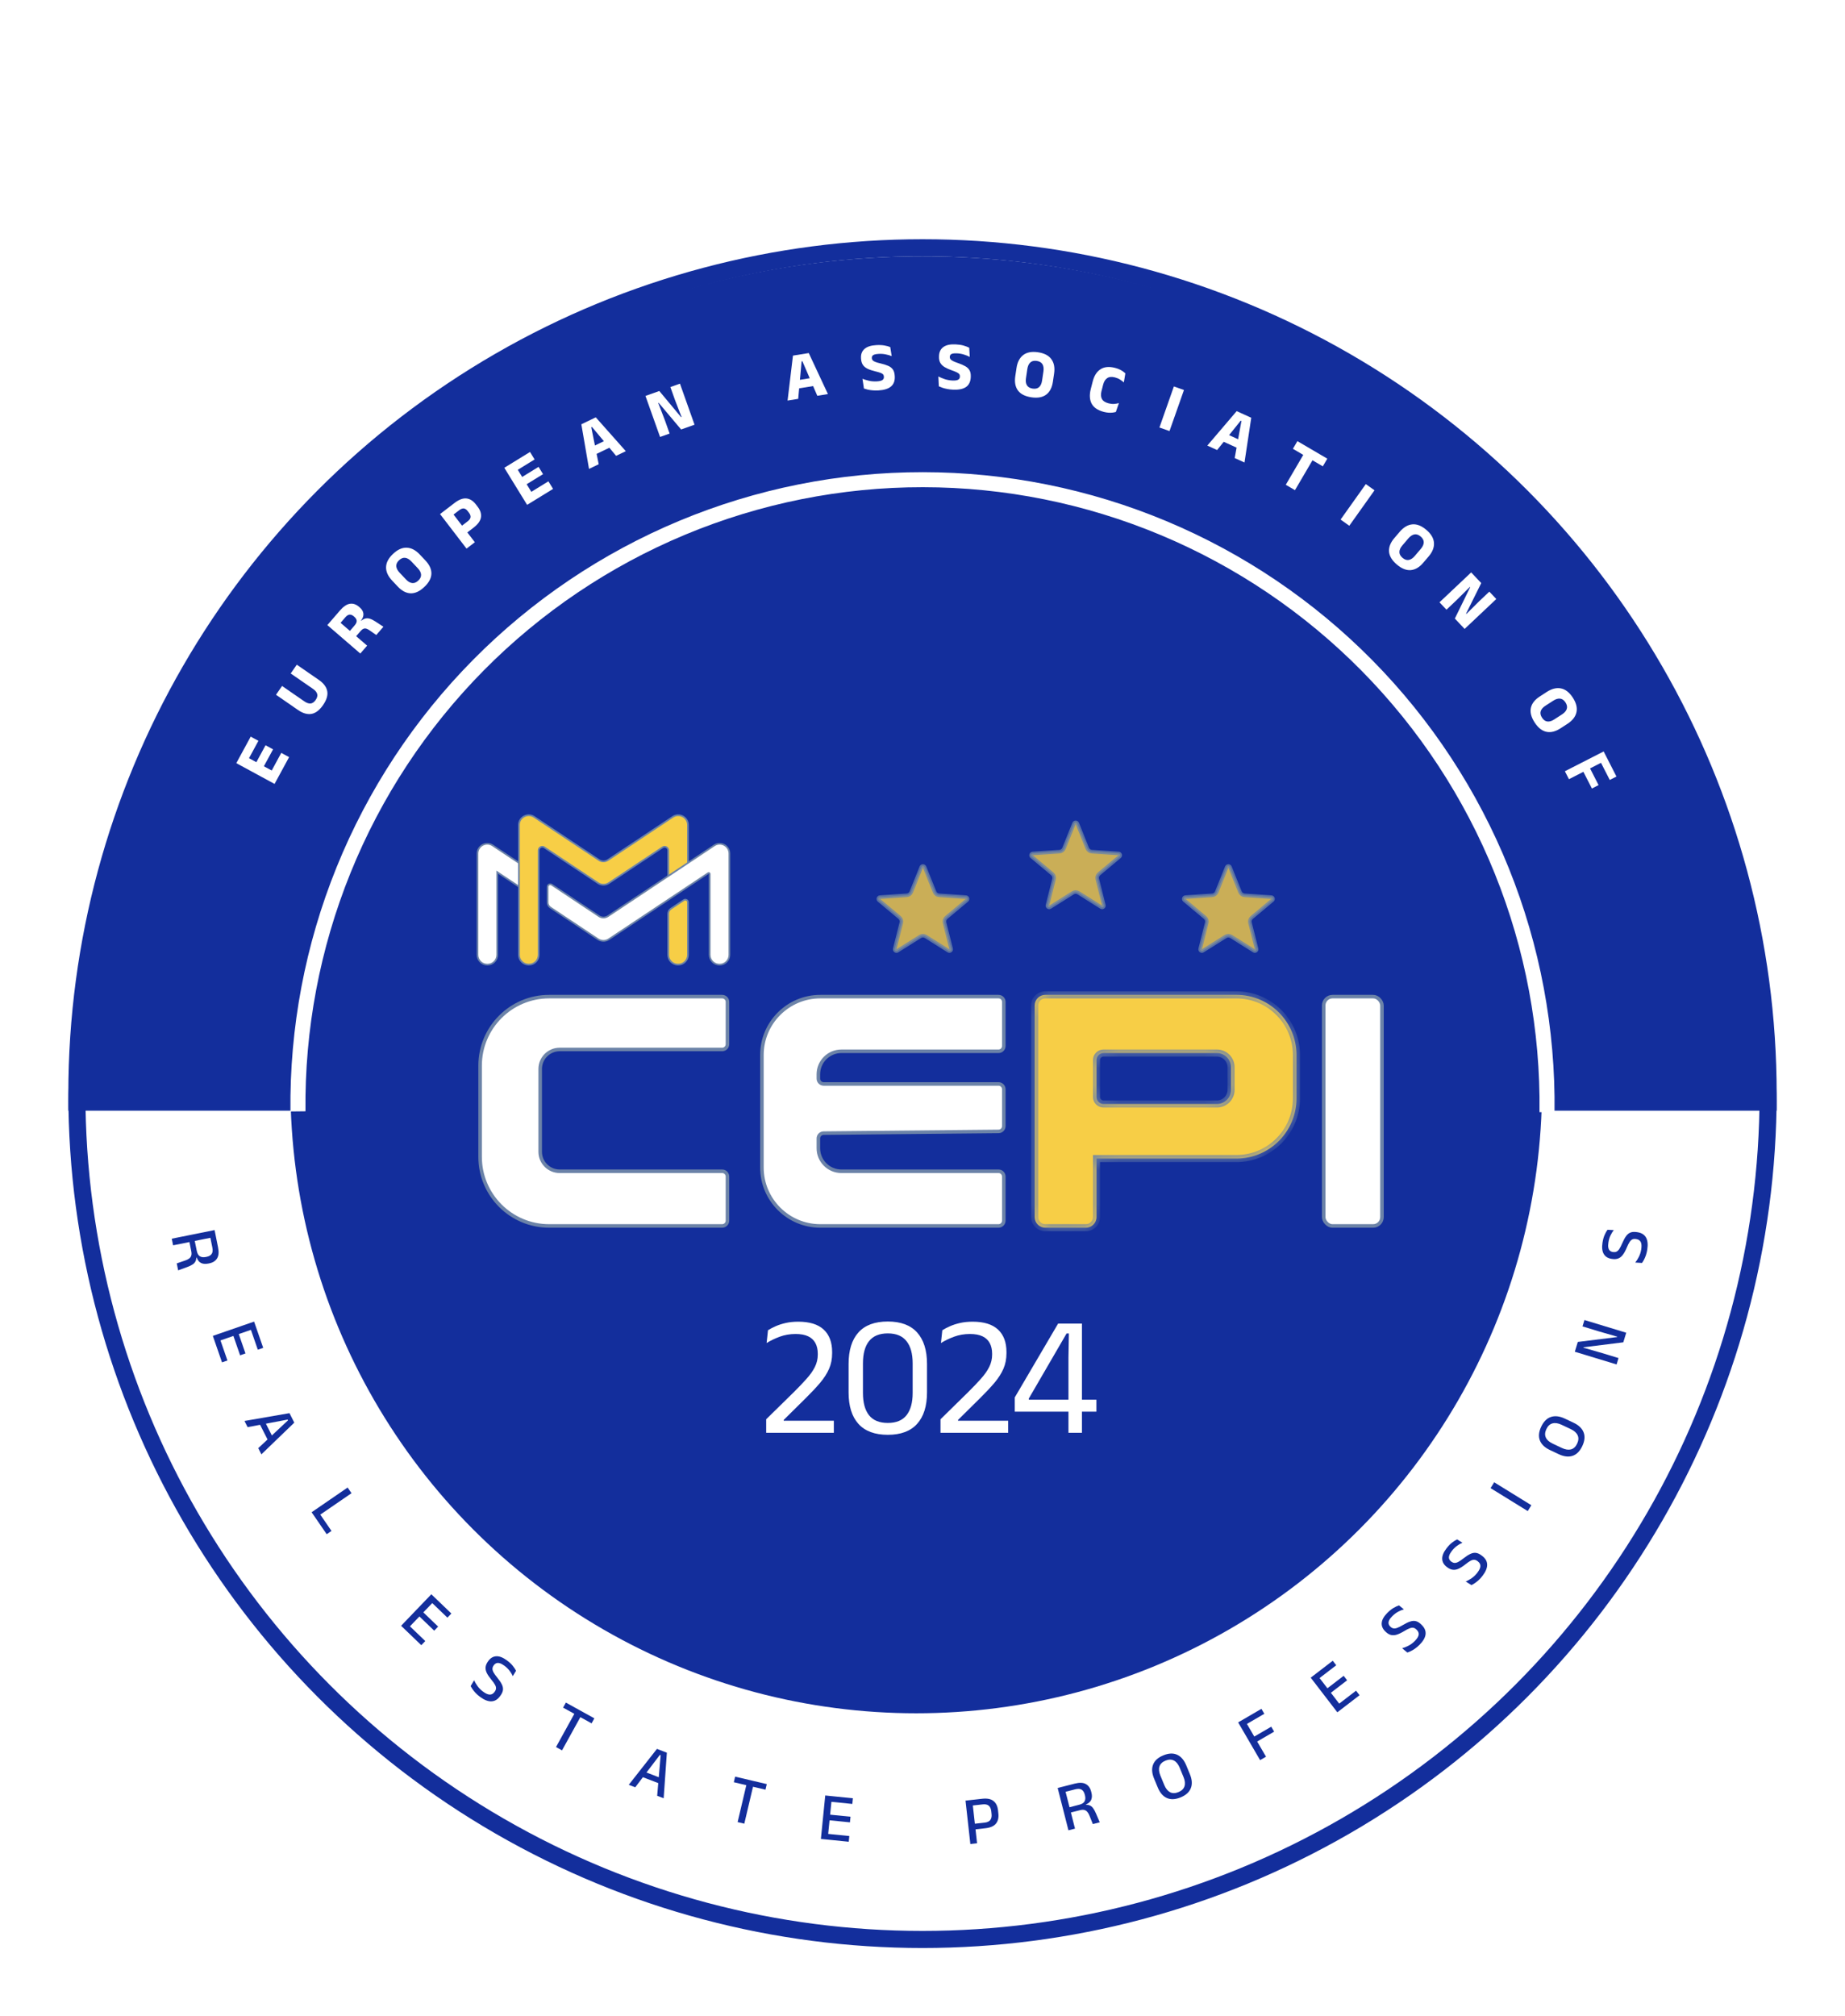
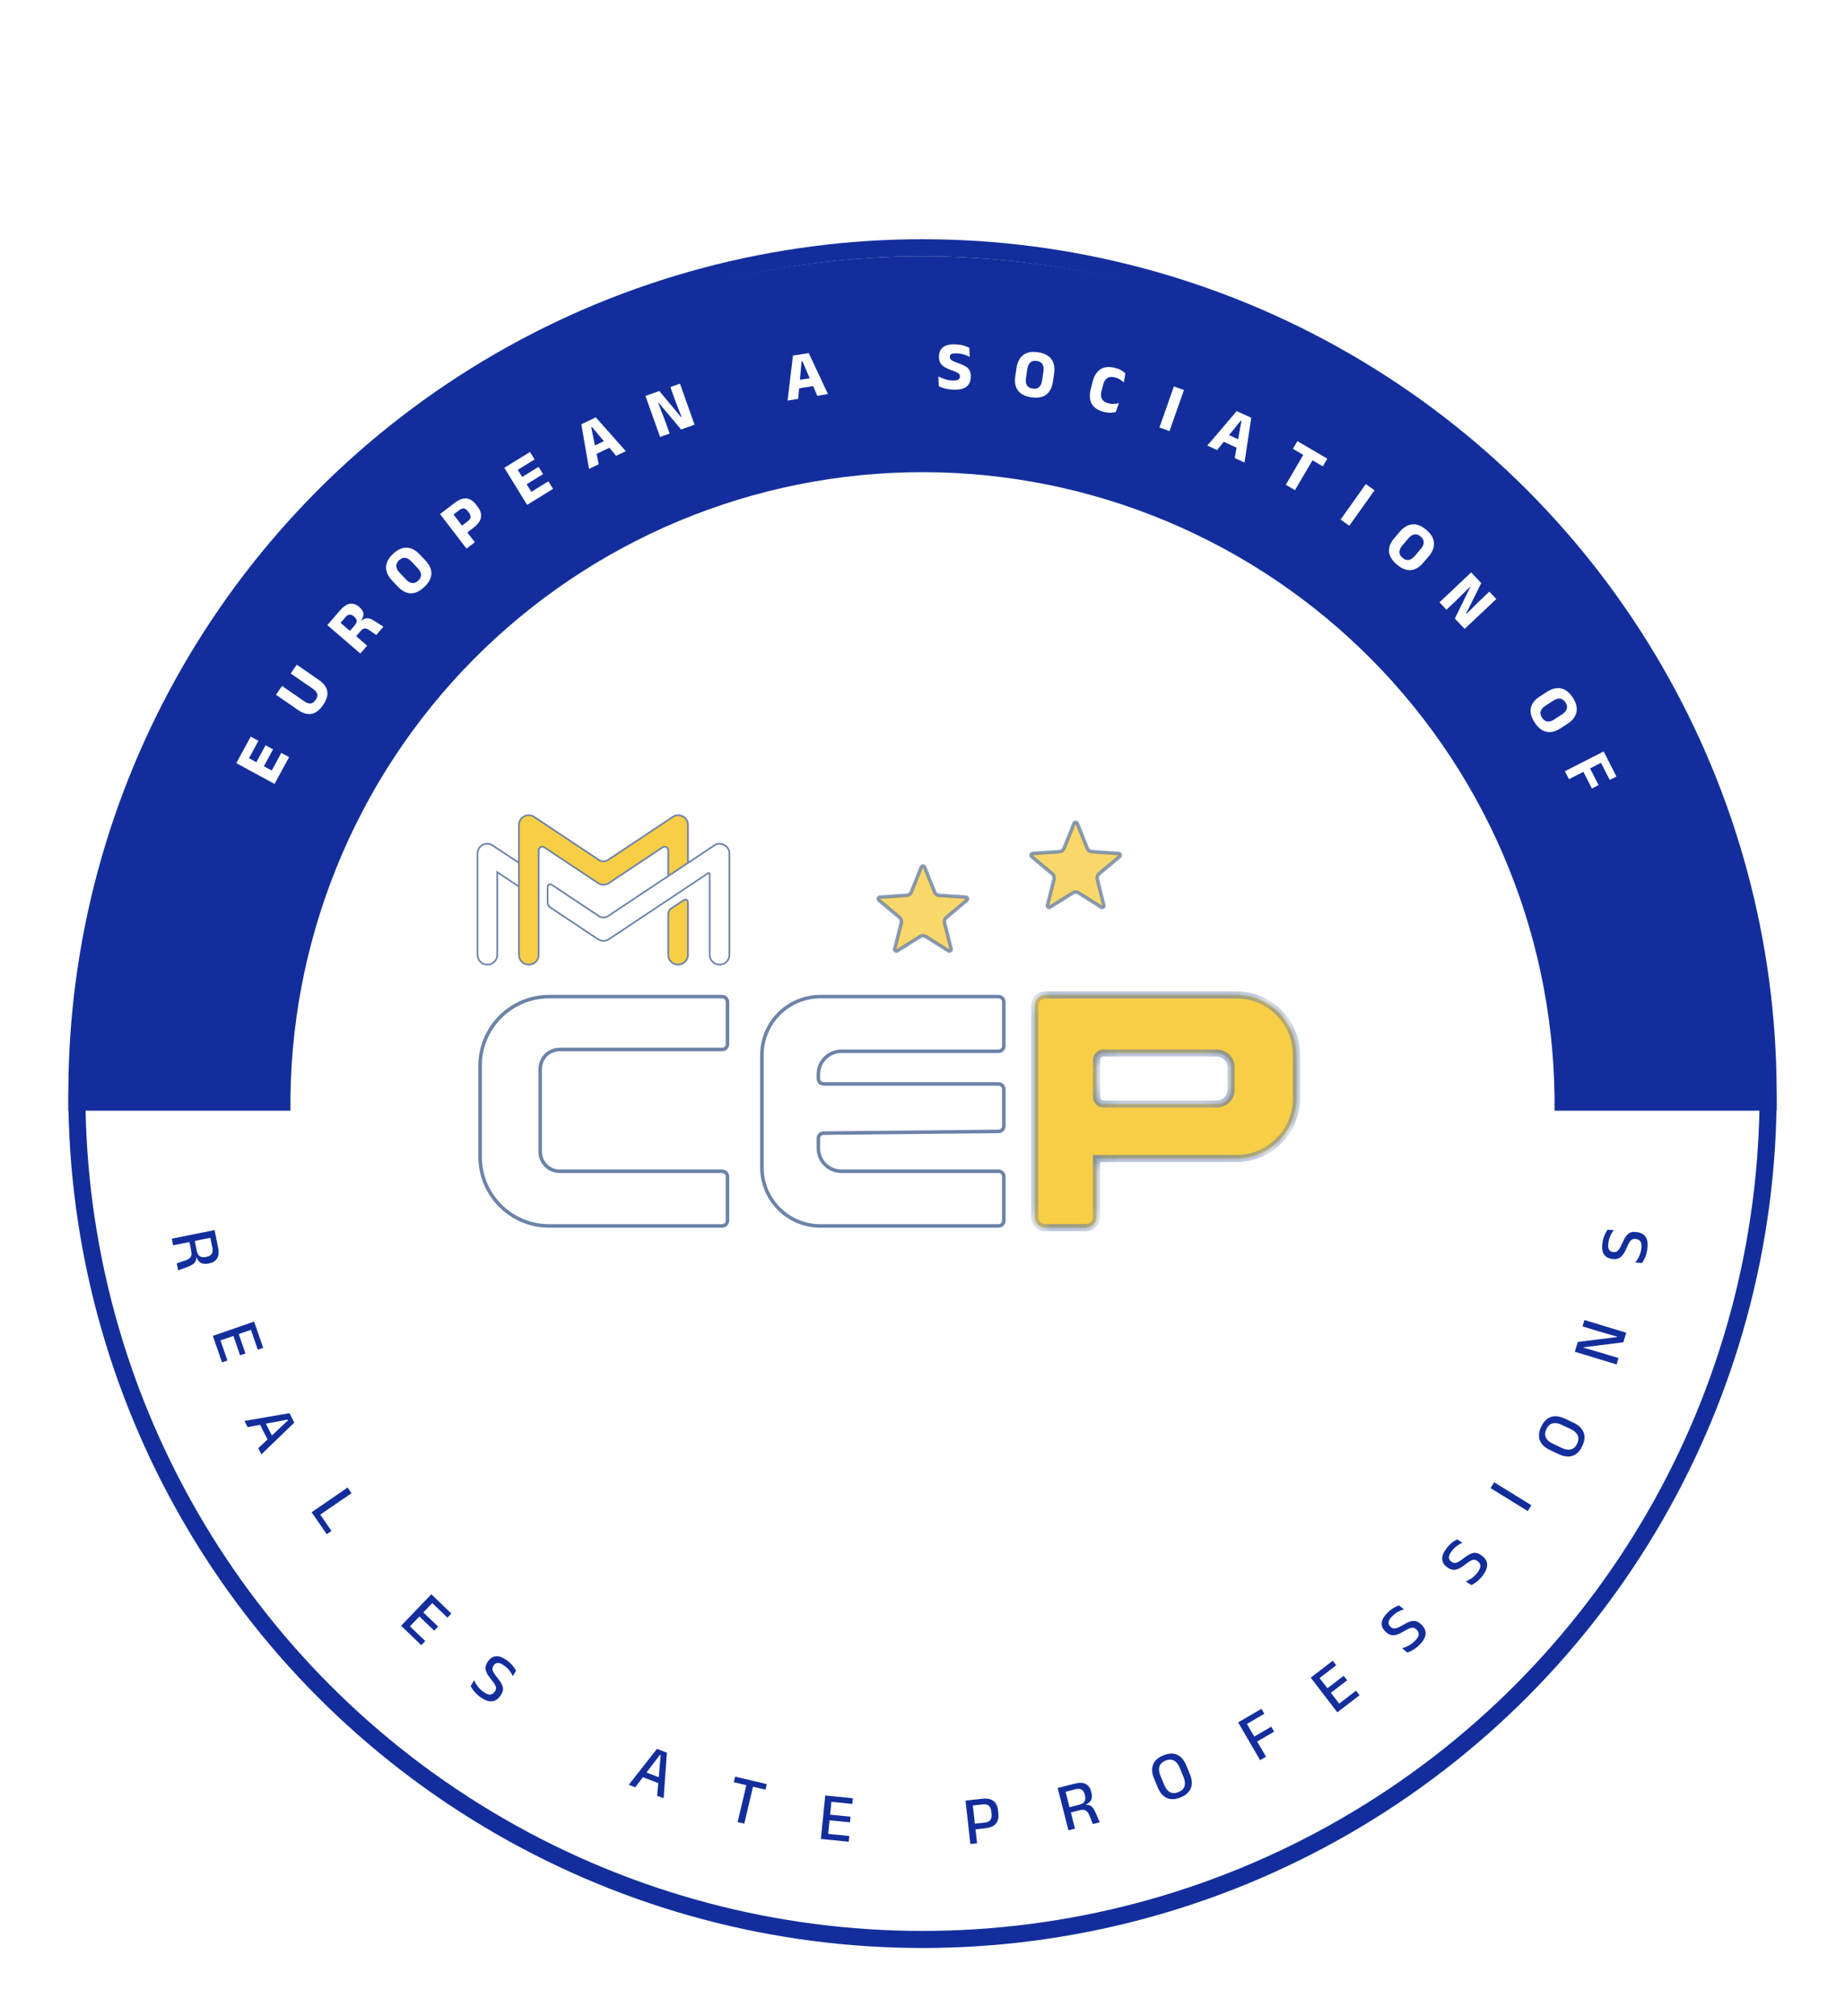
<svg xmlns="http://www.w3.org/2000/svg" width="108" height="118" viewBox="0 0 108 118" fill="none">
  <g filter="url(#filter0_d_20_574)">
    <circle cx="54" cy="60" r="49.5" stroke="#132E9C" />
-     <circle cx="53.632" cy="59.632" r="36.632" fill="#132E9C" />
    <path d="M104 61C104 54.434 102.707 47.932 100.194 41.866C97.681 35.8 93.998 30.288 89.355 25.645C84.712 21.002 79.2 17.319 73.134 14.806C67.068 12.293 60.566 11 54 11C47.434 11 40.932 12.293 34.866 14.806C28.799 17.319 23.288 21.002 18.645 25.645C14.002 30.288 10.319 35.8 7.806 41.866C5.293 47.932 4 54.434 4 61H17.023C17.023 56.144 17.98 51.336 19.838 46.85C21.696 42.363 24.42 38.287 27.854 34.853C31.287 31.42 35.363 28.696 39.85 26.838C44.336 24.98 49.144 24.023 54 24.023C58.856 24.023 63.664 24.98 68.15 26.838C72.637 28.696 76.713 31.42 80.147 34.853C83.58 38.287 86.304 42.363 88.162 46.85C90.02 51.336 90.977 56.144 90.977 61H104Z" fill="#132E9C" />
    <path d="M16.363 41.34L16.072 41.876L13.833 40.661L14.124 40.125L16.363 41.34ZM16.923 40.308L16.158 41.717L15.701 41.469L16.465 40.06L16.923 40.308ZM15.984 39.853L15.326 41.065L14.886 40.827L15.544 39.614L15.984 39.853ZM15.127 39.354L14.37 40.749L13.918 40.503L14.675 39.109L15.127 39.354Z" fill="white" />
    <path d="M18.911 37.261C18.704 37.561 18.479 37.733 18.235 37.778C17.99 37.82 17.728 37.745 17.448 37.552L16.156 36.659L16.512 36.144L17.814 37.044C17.95 37.137 18.072 37.179 18.182 37.17C18.292 37.158 18.391 37.089 18.478 36.962C18.567 36.834 18.596 36.718 18.567 36.612C18.538 36.506 18.455 36.406 18.319 36.312L17.017 35.413L17.373 34.898L18.665 35.79C18.945 35.984 19.108 36.202 19.155 36.446C19.201 36.688 19.12 36.959 18.911 37.261Z" fill="white" />
    <path d="M22.444 32.678L22.026 33.162L21.63 32.886C21.56 32.837 21.497 32.804 21.44 32.788C21.383 32.772 21.327 32.775 21.274 32.798C21.22 32.82 21.165 32.864 21.109 32.929L20.731 33.364L20.37 33.053L20.761 32.597C20.846 32.498 20.885 32.409 20.879 32.328C20.873 32.248 20.827 32.17 20.74 32.095L20.71 32.069C20.625 31.996 20.542 31.962 20.463 31.969C20.383 31.974 20.3 32.027 20.213 32.127L19.82 32.583L19.442 32.258L19.894 31.734C20.098 31.497 20.293 31.364 20.478 31.335C20.664 31.304 20.843 31.363 21.015 31.511L21.055 31.545C21.184 31.657 21.257 31.777 21.272 31.906C21.287 32.035 21.241 32.172 21.134 32.316L21.201 32.374L21.052 32.414C21.161 32.305 21.263 32.235 21.359 32.205C21.455 32.175 21.552 32.177 21.651 32.209C21.749 32.239 21.857 32.294 21.976 32.372L22.444 32.678ZM21.49 33.784L21.091 34.246L19.162 32.582L19.558 32.123L20.613 33.033L20.791 33.181L21.49 33.784Z" fill="white" />
    <path d="M24.837 30.351C24.567 30.606 24.301 30.729 24.038 30.722C23.776 30.713 23.525 30.582 23.285 30.328L22.953 29.976C22.712 29.72 22.594 29.46 22.599 29.194C22.604 28.926 22.74 28.666 23.008 28.413C23.276 28.161 23.543 28.04 23.809 28.052C24.076 28.061 24.33 28.194 24.571 28.449L24.903 28.801C25.143 29.055 25.259 29.314 25.252 29.577C25.244 29.84 25.106 30.098 24.837 30.351ZM24.484 29.977C24.601 29.867 24.656 29.751 24.648 29.628C24.64 29.506 24.578 29.383 24.461 29.259L24.086 28.862C23.964 28.732 23.842 28.66 23.719 28.644C23.596 28.628 23.477 28.676 23.36 28.786C23.243 28.896 23.189 29.013 23.197 29.137C23.206 29.26 23.271 29.386 23.393 29.516L23.768 29.913C23.885 30.037 24.004 30.106 24.126 30.121C24.248 30.136 24.367 30.088 24.484 29.977Z" fill="white" />
    <path d="M27.72 26.88L27.201 27.277L26.894 26.877L27.373 26.51C27.477 26.43 27.534 26.351 27.544 26.271C27.555 26.189 27.525 26.102 27.455 26.01L27.38 25.912C27.308 25.819 27.233 25.767 27.153 25.757C27.073 25.746 26.981 25.781 26.878 25.86L26.395 26.23L26.09 25.831L26.608 25.433C26.866 25.236 27.098 25.149 27.304 25.171C27.512 25.193 27.697 25.31 27.859 25.522L27.957 25.65C28.121 25.863 28.186 26.073 28.153 26.279C28.12 26.483 27.976 26.683 27.72 26.88ZM27.796 27.733L27.309 28.106L25.759 26.084L26.243 25.713L27.132 26.873L27.307 27.095L27.796 27.733Z" fill="white" />
    <path d="M31.375 25.226L30.855 25.545L29.521 23.376L30.04 23.056L31.375 25.226ZM32.375 24.611L31.01 25.45L30.737 25.007L32.102 24.168L32.375 24.611ZM31.788 23.748L30.613 24.47L30.351 24.044L31.526 23.322L31.788 23.748ZM31.294 22.888L29.943 23.72L29.674 23.282L31.025 22.45L31.294 22.888Z" fill="white" />
    <path d="M35.046 23.168L34.479 23.441L34.03 20.83L34.874 20.423L36.633 22.403L36.066 22.677L34.652 20.986L34.611 21.006L35.046 23.168ZM35.811 22.134L34.777 22.632L34.567 22.195L35.601 21.697L35.811 22.134Z" fill="white" />
    <path d="M37.783 19.17L38.593 18.882L39.869 20.412L39.895 20.403L39.508 19.398L39.242 18.651L39.802 18.452L40.656 20.854L39.87 21.134L38.555 19.572L38.53 19.581L38.925 20.608L39.197 21.373L38.638 21.572L37.783 19.17Z" fill="white" />
    <path d="M46.724 19.342L46.102 19.442L46.417 16.811L47.342 16.662L48.464 19.061L47.842 19.162L46.968 17.138L46.923 17.146L46.724 19.342ZM47.752 18.569L46.619 18.751L46.542 18.273L47.675 18.09L47.752 18.569Z" fill="white" />
-     <path d="M51.415 18.849C51.297 18.855 51.186 18.854 51.082 18.844C50.979 18.835 50.884 18.821 50.798 18.802C50.713 18.782 50.638 18.76 50.572 18.737L50.486 18.167C50.593 18.21 50.72 18.249 50.866 18.283C51.011 18.316 51.165 18.328 51.325 18.319C51.48 18.31 51.589 18.284 51.652 18.242C51.716 18.198 51.746 18.135 51.741 18.051L51.74 18.037C51.737 17.982 51.719 17.937 51.687 17.905C51.655 17.87 51.604 17.841 51.532 17.816C51.461 17.789 51.366 17.762 51.246 17.734C51.065 17.691 50.913 17.641 50.79 17.583C50.668 17.524 50.575 17.449 50.511 17.355C50.447 17.26 50.411 17.138 50.402 16.988L50.401 16.962C50.387 16.731 50.456 16.55 50.605 16.419C50.756 16.288 50.984 16.214 51.289 16.197C51.472 16.186 51.631 16.193 51.765 16.217C51.901 16.241 52.017 16.272 52.112 16.311L52.197 16.841C52.092 16.798 51.973 16.763 51.841 16.738C51.711 16.711 51.572 16.701 51.424 16.71C51.321 16.716 51.24 16.729 51.181 16.75C51.124 16.77 51.084 16.798 51.062 16.832C51.04 16.866 51.03 16.905 51.033 16.952L51.033 16.96C51.036 17.008 51.052 17.049 51.08 17.083C51.11 17.117 51.161 17.149 51.234 17.178C51.307 17.207 51.411 17.237 51.544 17.268C51.724 17.309 51.873 17.357 51.992 17.41C52.112 17.462 52.203 17.533 52.266 17.624C52.329 17.713 52.365 17.836 52.374 17.991L52.376 18.023C52.391 18.279 52.319 18.476 52.161 18.614C52.002 18.751 51.754 18.829 51.415 18.849Z" fill="white" />
    <path d="M55.783 18.804C55.665 18.799 55.555 18.786 55.452 18.765C55.35 18.746 55.258 18.722 55.174 18.695C55.091 18.666 55.019 18.637 54.956 18.607L54.928 18.031C55.031 18.085 55.153 18.136 55.294 18.185C55.436 18.233 55.587 18.26 55.748 18.268C55.903 18.275 56.014 18.26 56.081 18.225C56.149 18.188 56.185 18.128 56.189 18.044L56.189 18.03C56.192 17.974 56.179 17.929 56.15 17.893C56.122 17.856 56.074 17.821 56.005 17.788C55.937 17.755 55.845 17.718 55.728 17.678C55.553 17.617 55.407 17.551 55.29 17.481C55.175 17.41 55.091 17.326 55.037 17.226C54.983 17.125 54.959 17 54.966 16.85L54.967 16.824C54.977 16.593 55.064 16.42 55.226 16.305C55.389 16.19 55.624 16.139 55.929 16.153C56.112 16.161 56.27 16.184 56.401 16.222C56.533 16.26 56.645 16.303 56.736 16.351L56.766 16.887C56.666 16.833 56.551 16.787 56.423 16.748C56.296 16.708 56.158 16.684 56.011 16.677C55.907 16.673 55.825 16.678 55.765 16.692C55.706 16.707 55.663 16.73 55.638 16.762C55.613 16.793 55.599 16.832 55.597 16.878L55.597 16.886C55.594 16.934 55.606 16.976 55.631 17.013C55.657 17.05 55.705 17.087 55.773 17.124C55.844 17.16 55.944 17.201 56.073 17.245C56.247 17.305 56.391 17.367 56.504 17.432C56.618 17.496 56.701 17.576 56.754 17.673C56.808 17.768 56.832 17.894 56.825 18.049L56.824 18.081C56.812 18.337 56.72 18.526 56.549 18.647C56.377 18.767 56.122 18.819 55.783 18.804Z" fill="white" />
    <path d="M60.372 19.251C60.005 19.196 59.744 19.063 59.587 18.852C59.432 18.64 59.38 18.362 59.431 18.016L59.503 17.537C59.554 17.19 59.686 16.937 59.898 16.776C60.111 16.614 60.4 16.561 60.764 16.615C61.128 16.669 61.388 16.804 61.544 17.021C61.702 17.236 61.755 17.518 61.703 17.865L61.632 18.344C61.58 18.689 61.449 18.941 61.237 19.097C61.026 19.254 60.738 19.305 60.372 19.251ZM60.448 18.742C60.607 18.766 60.732 18.737 60.824 18.655C60.915 18.573 60.973 18.448 60.998 18.28L61.079 17.74C61.105 17.563 61.086 17.422 61.023 17.316C60.959 17.21 60.848 17.145 60.689 17.121C60.53 17.098 60.405 17.127 60.313 17.21C60.221 17.294 60.162 17.423 60.136 17.599L60.056 18.14C60.031 18.308 60.05 18.444 60.114 18.549C60.178 18.654 60.289 18.718 60.448 18.742Z" fill="white" />
    <path d="M64.618 20.106C64.267 20.016 64.029 19.857 63.904 19.627C63.78 19.397 63.763 19.109 63.851 18.764L63.963 18.326C64.049 17.987 64.202 17.748 64.422 17.608C64.642 17.466 64.925 17.44 65.273 17.529C65.366 17.553 65.45 17.582 65.525 17.616C65.599 17.65 65.666 17.688 65.724 17.729C65.782 17.768 65.832 17.809 65.874 17.851L65.786 18.38C65.72 18.321 65.645 18.265 65.561 18.212C65.479 18.158 65.378 18.116 65.259 18.085C65.075 18.038 64.925 18.052 64.811 18.129C64.699 18.204 64.62 18.331 64.574 18.509L64.475 18.899C64.43 19.075 64.439 19.224 64.502 19.346C64.567 19.468 64.698 19.554 64.895 19.605C65.011 19.634 65.118 19.645 65.218 19.638C65.317 19.63 65.41 19.614 65.497 19.59L65.318 20.108C65.261 20.125 65.197 20.138 65.124 20.147C65.053 20.155 64.974 20.156 64.889 20.151C64.805 20.146 64.715 20.131 64.618 20.106Z" fill="white" />
    <path d="M69.305 18.824L68.459 21.226L67.869 21.018L68.715 18.616L69.305 18.824Z" fill="white" />
    <path d="M71.245 22.337L70.672 22.076L72.391 20.06L73.244 20.448L72.848 23.067L72.275 22.806L72.669 20.637L72.627 20.618L71.245 22.337ZM72.529 22.262L71.484 21.786L71.685 21.346L72.73 21.822L72.529 22.262Z" fill="white" />
    <path d="M75.803 24.685L75.265 24.37L76.492 22.275L77.031 22.591L75.803 24.685ZM77.433 23.291L75.683 22.265L75.945 21.816L77.696 22.842L77.433 23.291Z" fill="white" />
    <path d="M80.46 24.693L78.983 26.768L78.473 26.406L79.95 24.33L80.46 24.693Z" fill="white" />
    <path d="M81.763 29.035C81.481 28.794 81.33 28.542 81.309 28.28C81.29 28.019 81.393 27.755 81.62 27.489L81.935 27.121C82.163 26.855 82.409 26.709 82.674 26.686C82.941 26.662 83.214 26.77 83.494 27.009C83.774 27.248 83.922 27.5 83.939 27.767C83.958 28.033 83.854 28.299 83.626 28.566L83.311 28.934C83.085 29.2 82.84 29.343 82.578 29.364C82.315 29.384 82.044 29.275 81.763 29.035ZM82.097 28.644C82.219 28.748 82.341 28.79 82.462 28.769C82.582 28.748 82.698 28.673 82.809 28.544L83.163 28.129C83.279 27.994 83.338 27.864 83.341 27.74C83.343 27.617 83.283 27.503 83.161 27.398C83.039 27.294 82.917 27.252 82.795 27.274C82.673 27.296 82.555 27.375 82.439 27.51L82.084 27.925C81.974 28.055 81.918 28.18 81.916 28.303C81.914 28.426 81.975 28.539 82.097 28.644Z" fill="white" />
    <path d="M86.117 29.498L86.707 30.123L85.82 31.908L85.84 31.928L86.603 31.169L87.18 30.624L87.588 31.056L85.734 32.806L85.161 32.199L86.059 30.366L86.042 30.348L85.261 31.123L84.671 31.68L84.263 31.248L86.117 29.498Z" fill="white" />
    <path d="M89.832 38.279C89.63 37.968 89.557 37.683 89.612 37.426C89.668 37.17 89.842 36.947 90.136 36.757L90.542 36.493C90.837 36.303 91.114 36.234 91.375 36.287C91.637 36.34 91.869 36.521 92.069 36.83C92.269 37.139 92.339 37.423 92.28 37.684C92.222 37.944 92.046 38.17 91.752 38.36L91.345 38.624C91.052 38.814 90.776 38.881 90.519 38.826C90.262 38.771 90.033 38.589 89.832 38.279ZM90.264 37.999C90.351 38.134 90.456 38.209 90.577 38.223C90.699 38.238 90.832 38.199 90.974 38.106L91.433 37.809C91.582 37.713 91.676 37.605 91.713 37.487C91.751 37.37 91.726 37.243 91.639 37.108C91.551 36.973 91.446 36.899 91.323 36.885C91.2 36.871 91.064 36.913 90.915 37.01L90.456 37.307C90.314 37.399 90.224 37.504 90.187 37.621C90.151 37.738 90.176 37.864 90.264 37.999Z" fill="white" />
    <path d="M91.841 41.6L91.603 41.135L93.872 39.976L94.109 40.441L91.841 41.6ZM93.185 42.144L92.584 40.969L92.975 40.77L93.575 41.945L93.185 42.144ZM94.23 41.644L93.549 40.311L93.941 40.111L94.622 41.444L94.23 41.644Z" fill="white" />
    <path d="M90.997 61.095C91.058 56.2 90.148 51.341 88.317 46.8C86.487 42.259 83.774 38.127 80.335 34.642C76.896 31.157 72.8 28.39 68.284 26.5C63.768 24.61 58.921 23.635 54.026 23.632C49.13 23.628 44.282 24.596 39.763 26.48C35.244 28.364 31.144 31.126 27.701 34.606C24.257 38.086 21.538 42.214 19.702 46.753C17.865 51.291 16.948 56.148 17.002 61.044L17.882 61.034C17.829 56.255 18.725 51.513 20.518 47.083C22.31 42.652 24.965 38.622 28.326 35.225C31.688 31.828 35.691 29.132 40.102 27.293C44.513 25.454 49.246 24.509 54.025 24.512C58.804 24.515 63.535 25.467 67.944 27.312C72.353 29.157 76.352 31.859 79.709 35.26C83.066 38.662 85.714 42.696 87.501 47.129C89.288 51.562 90.177 56.305 90.117 61.084L90.997 61.095Z" fill="white" />
-     <rect x="77.485" y="54.324" width="3.411" height="13.42" rx="0.518" fill="white" stroke="#6C83A8" stroke-width="0.207" />
    <mask id="path-27-inside-1_20_574" fill="white">
      <path fill-rule="evenodd" clip-rule="evenodd" d="M61.188 54.22C60.845 54.22 60.566 54.498 60.566 54.842V67.226C60.566 67.569 60.845 67.847 61.188 67.847H63.563C63.907 67.847 64.185 67.569 64.185 67.226V63.802H72.368C74.314 63.802 75.892 62.224 75.892 60.278V57.743C75.892 55.797 74.314 54.22 72.368 54.22H61.188ZM64.599 57.627C64.371 57.627 64.185 57.812 64.185 58.041V60.193C64.185 60.422 64.371 60.608 64.599 60.608H71.231C71.689 60.608 72.06 60.237 72.06 59.779V58.456C72.06 57.998 71.689 57.627 71.231 57.627H64.599Z" />
    </mask>
    <path fill-rule="evenodd" clip-rule="evenodd" d="M61.188 54.22C60.845 54.22 60.566 54.498 60.566 54.842V67.226C60.566 67.569 60.845 67.847 61.188 67.847H63.563C63.907 67.847 64.185 67.569 64.185 67.226V63.802H72.368C74.314 63.802 75.892 62.224 75.892 60.278V57.743C75.892 55.797 74.314 54.22 72.368 54.22H61.188ZM64.599 57.627C64.371 57.627 64.185 57.812 64.185 58.041V60.193C64.185 60.422 64.371 60.608 64.599 60.608H71.231C71.689 60.608 72.06 60.237 72.06 59.779V58.456C72.06 57.998 71.689 57.627 71.231 57.627H64.599Z" fill="#F7CE46" />
    <path d="M64.185 63.802V63.594H63.978V63.802H64.185ZM60.774 54.842C60.774 54.613 60.959 54.427 61.188 54.427V54.013C60.73 54.013 60.359 54.384 60.359 54.842H60.774ZM60.774 67.226V54.842H60.359V67.226H60.774ZM61.188 67.64C60.959 67.64 60.774 67.454 60.774 67.226H60.359C60.359 67.683 60.73 68.055 61.188 68.055V67.64ZM63.563 67.64H61.188V68.055H63.563V67.64ZM63.978 67.226C63.978 67.454 63.792 67.64 63.563 67.64V68.055C64.021 68.055 64.392 67.683 64.392 67.226H63.978ZM63.978 63.802V67.226H64.392V63.802H63.978ZM72.368 63.594H64.185V64.009H72.368V63.594ZM75.684 60.278C75.684 62.11 74.2 63.594 72.368 63.594V64.009C74.429 64.009 76.099 62.339 76.099 60.278H75.684ZM75.684 57.743V60.278H76.099V57.743H75.684ZM72.368 54.427C74.2 54.427 75.684 55.912 75.684 57.743H76.099C76.099 55.683 74.429 54.013 72.368 54.013V54.427ZM61.188 54.427H72.368V54.013H61.188V54.427ZM64.392 58.041C64.392 57.927 64.485 57.834 64.599 57.834V57.419C64.256 57.419 63.978 57.698 63.978 58.041H64.392ZM64.392 60.193V58.041H63.978V60.193H64.392ZM64.599 60.401C64.485 60.401 64.392 60.308 64.392 60.193H63.978C63.978 60.537 64.256 60.815 64.599 60.815V60.401ZM71.231 60.401H64.599V60.815H71.231V60.401ZM71.853 59.779C71.853 60.122 71.575 60.401 71.231 60.401V60.815C71.804 60.815 72.268 60.351 72.268 59.779H71.853ZM71.853 58.456V59.779H72.268V58.456H71.853ZM71.231 57.834C71.575 57.834 71.853 58.112 71.853 58.456H72.268C72.268 57.883 71.804 57.419 71.231 57.419V57.834ZM64.599 57.834H71.231V57.419H64.599V57.834Z" fill="#6C83A8" mask="url(#path-27-inside-1_20_574)" />
    <path d="M44.6 57.743C44.6 55.855 46.131 54.324 48.02 54.324H58.449C58.621 54.324 58.76 54.463 58.76 54.634V57.212C58.76 57.384 58.621 57.523 58.449 57.523H49.252C48.508 57.523 47.904 58.126 47.904 58.87V59.123C47.904 59.295 48.044 59.434 48.215 59.434H58.449C58.621 59.434 58.76 59.573 58.76 59.745V61.901C58.76 62.071 58.623 62.21 58.452 62.212L48.212 62.312C48.042 62.314 47.904 62.452 47.904 62.623V63.197C47.904 63.941 48.508 64.544 49.252 64.544H58.449C58.621 64.544 58.76 64.683 58.76 64.855V67.433C58.76 67.605 58.621 67.744 58.449 67.744H48.02C46.131 67.744 44.6 66.213 44.6 64.324V57.743Z" fill="white" stroke="#6C83A8" stroke-width="0.207" />
    <path d="M28.104 58.365C28.104 56.133 29.913 54.324 32.145 54.324H42.272C42.444 54.324 42.583 54.463 42.583 54.634V57.106C42.583 57.277 42.444 57.417 42.272 57.417H32.761C32.132 57.417 31.621 57.927 31.621 58.557V63.404C31.621 64.034 32.132 64.544 32.761 64.544H42.272C42.444 64.544 42.583 64.683 42.583 64.855V67.433C42.583 67.605 42.444 67.744 42.272 67.744H32.145C29.913 67.744 28.104 65.934 28.104 63.702V58.365Z" fill="white" stroke="#6C83A8" stroke-width="0.207" />
    <path d="M30.475 46.591V46.564L30.453 46.55L28.839 45.476C28.459 45.223 27.951 45.495 27.951 45.952V51.879C27.951 52.195 28.207 52.451 28.522 52.451H28.535C28.85 52.451 29.106 52.195 29.106 51.879V47.04L30.399 47.901L30.475 47.951V47.86V46.591Z" fill="white" stroke="#6C83A8" stroke-width="0.098" />
    <path d="M39.116 47.294V47.385L39.191 47.334L40.202 46.662C40.244 46.634 40.27 46.586 40.27 46.535V44.28C40.27 43.824 39.762 43.552 39.383 43.804L35.586 46.329C35.427 46.435 35.22 46.435 35.062 46.329L31.265 43.804C30.885 43.552 30.377 43.824 30.377 44.28V51.879C30.377 52.195 30.633 52.45 30.948 52.45H30.961C31.277 52.45 31.532 52.195 31.532 51.879V45.765C31.532 45.595 31.721 45.494 31.862 45.588L35.007 47.679C35.199 47.807 35.448 47.807 35.64 47.679L38.786 45.588C38.927 45.494 39.116 45.595 39.116 45.764V47.294Z" fill="#F7CE46" stroke="#6C83A8" stroke-width="0.098" />
    <path d="M39.191 48.604L39.191 48.604L40.248 47.901L40.248 47.901L41.455 47.098C41.492 47.073 41.542 47.1 41.542 47.144V51.879C41.542 52.195 41.797 52.451 42.113 52.451H42.125C42.441 52.451 42.696 52.195 42.696 51.879V45.952C42.696 45.496 42.188 45.224 41.809 45.476L40.816 46.137L40.816 46.137L40.194 46.55L40.194 46.55L39.138 47.253L39.137 47.253L38.516 47.666L38.516 47.666L35.586 49.615C35.427 49.72 35.22 49.72 35.062 49.615L32.294 47.774C32.193 47.706 32.056 47.779 32.056 47.902V48.808C32.056 48.929 32.117 49.043 32.218 49.11L35.007 50.965C35.199 51.093 35.448 51.093 35.64 50.965L39.191 48.604Z" fill="white" stroke="#6C83A8" stroke-width="0.098" />
    <path d="M40.27 48.801C40.27 48.679 40.134 48.606 40.032 48.674L39.277 49.175C39.176 49.242 39.116 49.355 39.116 49.477V51.879C39.116 52.195 39.371 52.45 39.687 52.45H39.699C40.014 52.45 40.27 52.195 40.27 51.879V48.801Z" fill="#F7CE46" stroke="#6C83A8" stroke-width="0.098" />
    <path opacity="0.8" d="M53.929 46.745C53.964 46.658 54.087 46.658 54.122 46.745L54.707 48.202C54.751 48.312 54.855 48.388 54.974 48.396L56.54 48.502C56.633 48.508 56.671 48.625 56.6 48.685L55.395 49.692C55.303 49.769 55.264 49.891 55.293 50.006L55.676 51.529C55.699 51.62 55.599 51.692 55.52 51.642L54.191 50.807C54.09 50.744 53.961 50.744 53.86 50.807L52.531 51.642C52.452 51.692 52.352 51.62 52.375 51.529L52.758 50.006C52.787 49.891 52.748 49.769 52.656 49.692L51.451 48.685C51.38 48.625 51.418 48.508 51.511 48.502L53.077 48.396C53.196 48.388 53.3 48.312 53.344 48.202L53.929 46.745Z" fill="#F7CE46" stroke="#6C83A8" stroke-width="0.207" />
-     <path opacity="0.8" d="M71.809 46.745C71.844 46.658 71.966 46.658 72.001 46.745L72.586 48.202C72.631 48.312 72.735 48.388 72.854 48.396L74.42 48.502C74.513 48.508 74.551 48.625 74.479 48.685L73.275 49.692C73.183 49.769 73.143 49.891 73.172 50.006L73.555 51.529C73.578 51.62 73.479 51.692 73.4 51.642L72.07 50.807C71.969 50.744 71.841 50.744 71.74 50.807L70.41 51.642C70.331 51.692 70.232 51.62 70.255 51.529L70.638 50.006C70.667 49.891 70.627 49.769 70.536 49.692L69.331 48.685C69.259 48.625 69.297 48.508 69.391 48.502L70.957 48.396C71.076 48.388 71.18 48.312 71.224 48.202L71.809 46.745Z" fill="#F7CE46" stroke="#6C83A8" stroke-width="0.207" />
    <path opacity="0.8" d="M62.869 44.189C62.904 44.103 63.027 44.103 63.061 44.189L63.646 45.646C63.691 45.757 63.795 45.833 63.914 45.841L65.48 45.947C65.573 45.953 65.611 46.07 65.539 46.13L64.335 47.137C64.243 47.213 64.203 47.336 64.233 47.451L64.615 48.974C64.638 49.065 64.539 49.137 64.46 49.087L63.131 48.252C63.029 48.189 62.901 48.189 62.8 48.252L61.471 49.087C61.392 49.137 61.292 49.065 61.315 48.974L61.698 47.451C61.727 47.336 61.687 47.213 61.596 47.137L60.391 46.13C60.319 46.07 60.357 45.953 60.45 45.947L62.017 45.841C62.136 45.833 62.24 45.757 62.284 45.646L62.869 44.189Z" fill="#F7CE46" stroke="#6C83A8" stroke-width="0.207" />
    <path d="M48.81 79.847H44.85V79.057L46.445 77.492C46.745 77.196 47 76.929 47.21 76.692C47.423 76.456 47.587 76.224 47.7 75.997C47.813 75.771 47.87 75.529 47.87 75.272V75.222C47.87 74.979 47.823 74.771 47.73 74.597C47.637 74.424 47.495 74.292 47.305 74.202C47.115 74.112 46.87 74.067 46.57 74.067C46.237 74.067 45.927 74.121 45.64 74.227C45.353 74.334 45.098 74.457 44.875 74.597L44.955 73.847C45.082 73.767 45.232 73.689 45.405 73.612C45.578 73.536 45.775 73.472 45.995 73.422C46.215 73.372 46.46 73.347 46.73 73.347C47.39 73.347 47.885 73.501 48.215 73.807C48.545 74.114 48.71 74.552 48.71 75.122V75.192C48.71 75.529 48.65 75.834 48.53 76.107C48.41 76.381 48.235 76.654 48.005 76.927C47.775 77.197 47.498 77.492 47.175 77.812L45.875 79.097V79.292L45.535 79.142H48.81V79.847ZM51.969 79.967C51.209 79.967 50.635 79.754 50.249 79.327C49.865 78.901 49.674 78.286 49.674 77.482V75.822C49.674 75.019 49.865 74.404 50.249 73.977C50.632 73.551 51.205 73.337 51.969 73.337C52.729 73.337 53.3 73.551 53.684 73.977C54.07 74.404 54.264 75.019 54.264 75.822V77.482C54.264 78.286 54.07 78.901 53.684 79.327C53.3 79.754 52.729 79.967 51.969 79.967ZM51.969 79.272C52.462 79.272 52.827 79.122 53.064 78.822C53.304 78.519 53.424 78.084 53.424 77.517V75.792C53.424 75.222 53.304 74.787 53.064 74.487C52.827 74.184 52.462 74.032 51.969 74.032C51.475 74.032 51.109 74.184 50.869 74.487C50.632 74.787 50.514 75.222 50.514 75.792V77.517C50.514 78.084 50.632 78.519 50.869 78.822C51.109 79.122 51.475 79.272 51.969 79.272ZM59.015 79.847H55.055V79.057L56.65 77.492C56.95 77.196 57.205 76.929 57.415 76.692C57.628 76.456 57.792 76.224 57.905 75.997C58.018 75.771 58.075 75.529 58.075 75.272V75.222C58.075 74.979 58.028 74.771 57.935 74.597C57.842 74.424 57.7 74.292 57.51 74.202C57.32 74.112 57.075 74.067 56.775 74.067C56.442 74.067 56.132 74.121 55.845 74.227C55.558 74.334 55.303 74.457 55.08 74.597L55.16 73.847C55.287 73.767 55.437 73.689 55.61 73.612C55.783 73.536 55.98 73.472 56.2 73.422C56.42 73.372 56.665 73.347 56.935 73.347C57.595 73.347 58.09 73.501 58.42 73.807C58.75 74.114 58.915 74.552 58.915 75.122V75.192C58.915 75.529 58.855 75.834 58.735 76.107C58.615 76.381 58.44 76.654 58.21 76.927C57.98 77.197 57.703 77.492 57.38 77.812L56.08 79.097V79.292L55.74 79.142H59.015V79.847ZM63.334 79.847H62.544V75.452L62.569 74.037H62.434L60.224 77.842V78.222L59.904 77.912H64.179V78.612H59.399V77.782L61.939 73.457H63.334V79.847Z" fill="white" />
    <path d="M96.425 69.132C96.406 69.252 96.379 69.361 96.345 69.46C96.311 69.558 96.273 69.646 96.233 69.722C96.193 69.796 96.155 69.859 96.118 69.91L95.723 69.886C95.797 69.794 95.867 69.682 95.934 69.551C96.001 69.419 96.047 69.271 96.072 69.109C96.101 68.925 96.092 68.784 96.045 68.688C95.997 68.591 95.911 68.533 95.787 68.514L95.758 68.509C95.677 68.496 95.609 68.504 95.552 68.531C95.493 68.557 95.439 68.609 95.39 68.686C95.338 68.763 95.284 68.87 95.228 69.007C95.152 69.187 95.075 69.33 94.994 69.436C94.913 69.541 94.822 69.612 94.72 69.65C94.617 69.688 94.495 69.695 94.354 69.673L94.334 69.67C94.122 69.637 93.97 69.541 93.877 69.382C93.785 69.223 93.761 69.002 93.805 68.721C93.833 68.54 93.875 68.389 93.931 68.267C93.986 68.143 94.041 68.043 94.098 67.967L94.465 67.988C94.394 68.076 94.331 68.179 94.274 68.298C94.216 68.417 94.175 68.555 94.151 68.712C94.131 68.835 94.13 68.935 94.146 69.013C94.16 69.091 94.191 69.15 94.237 69.191C94.282 69.232 94.34 69.258 94.411 69.269L94.419 69.271C94.493 69.282 94.559 69.276 94.617 69.251C94.674 69.226 94.73 69.176 94.784 69.099C94.837 69.021 94.895 68.908 94.959 68.76C95.034 68.584 95.109 68.445 95.184 68.342C95.259 68.238 95.346 68.166 95.447 68.128C95.546 68.09 95.67 68.082 95.819 68.106L95.858 68.112C96.092 68.149 96.256 68.252 96.352 68.422C96.448 68.593 96.472 68.829 96.425 69.132Z" fill="#132E9C" />
    <path d="M92.184 75.106L92.359 74.532L94.661 74.247L94.668 74.224L93.607 73.919L92.635 73.623L92.748 73.25L95.194 73.993L95.023 74.554L92.694 74.845L92.687 74.868L93.792 75.187L94.743 75.476L94.63 75.849L92.184 75.106Z" fill="#132E9C" />
    <path d="M92.622 80.627C92.479 80.929 92.289 81.119 92.051 81.198C91.814 81.276 91.543 81.243 91.237 81.099L90.729 80.859C90.426 80.716 90.228 80.527 90.138 80.294C90.048 80.06 90.074 79.793 90.217 79.491C90.359 79.19 90.549 79 90.786 78.922C91.024 78.843 91.295 78.875 91.599 79.018L92.107 79.258C92.412 79.402 92.61 79.591 92.7 79.826C92.79 80.059 92.764 80.326 92.622 80.627ZM92.32 80.485C92.406 80.301 92.416 80.138 92.35 79.995C92.283 79.849 92.149 79.729 91.947 79.634L91.41 79.38C91.208 79.285 91.03 79.258 90.878 79.299C90.725 79.339 90.605 79.451 90.519 79.634C90.432 79.817 90.422 79.981 90.488 80.126C90.553 80.269 90.687 80.388 90.889 80.483L91.426 80.737C91.628 80.832 91.805 80.86 91.96 80.821C92.113 80.78 92.233 80.668 92.32 80.485Z" fill="#132E9C" />
    <path d="M87.465 82.746L89.64 84.088L89.429 84.43L87.253 83.088L87.465 82.746Z" fill="#132E9C" />
    <path d="M86.776 88.227C86.703 88.323 86.627 88.406 86.549 88.476C86.472 88.546 86.397 88.605 86.325 88.652C86.254 88.698 86.191 88.735 86.134 88.763L85.799 88.552C85.908 88.507 86.023 88.442 86.145 88.359C86.267 88.275 86.378 88.168 86.478 88.038C86.592 87.89 86.652 87.762 86.657 87.655C86.661 87.547 86.613 87.455 86.514 87.379L86.49 87.36C86.426 87.311 86.362 87.284 86.299 87.281C86.235 87.276 86.163 87.295 86.082 87.339C86 87.382 85.902 87.45 85.787 87.543C85.634 87.664 85.497 87.752 85.376 87.807C85.254 87.86 85.14 87.879 85.032 87.863C84.924 87.847 84.813 87.795 84.7 87.708L84.684 87.696C84.514 87.565 84.427 87.407 84.422 87.224C84.417 87.04 84.501 86.835 84.676 86.609C84.787 86.464 84.897 86.351 85.004 86.271C85.111 86.189 85.208 86.127 85.294 86.088L85.606 86.283C85.502 86.326 85.397 86.386 85.29 86.463C85.182 86.54 85.08 86.641 84.983 86.767C84.907 86.865 84.858 86.953 84.834 87.029C84.81 87.104 84.808 87.171 84.829 87.229C84.849 87.286 84.887 87.337 84.944 87.381L84.95 87.386C85.01 87.431 85.07 87.457 85.133 87.463C85.196 87.47 85.269 87.452 85.353 87.411C85.437 87.368 85.542 87.296 85.669 87.197C85.819 87.079 85.952 86.993 86.067 86.939C86.183 86.883 86.294 86.862 86.4 86.877C86.506 86.891 86.618 86.944 86.737 87.036L86.769 87.06C86.956 87.204 87.051 87.374 87.053 87.57C87.056 87.765 86.964 87.984 86.776 88.227Z" fill="#132E9C" />
    <path d="M83.088 92.262C83.002 92.348 82.916 92.42 82.83 92.48C82.744 92.539 82.663 92.588 82.585 92.625C82.509 92.662 82.441 92.69 82.382 92.71L82.076 92.458C82.191 92.427 82.313 92.378 82.444 92.311C82.576 92.243 82.7 92.151 82.816 92.036C82.948 91.904 83.024 91.785 83.043 91.679C83.061 91.573 83.025 91.475 82.937 91.387L82.916 91.365C82.858 91.308 82.798 91.273 82.736 91.262C82.674 91.249 82.6 91.259 82.514 91.292C82.427 91.324 82.321 91.378 82.194 91.456C82.028 91.556 81.88 91.626 81.753 91.665C81.626 91.701 81.51 91.705 81.405 91.676C81.3 91.645 81.196 91.58 81.096 91.479L81.081 91.465C80.93 91.313 80.863 91.145 80.882 90.963C80.901 90.78 81.012 90.588 81.213 90.386C81.343 90.257 81.466 90.159 81.583 90.093C81.7 90.025 81.803 89.977 81.894 89.949L82.178 90.183C82.07 90.212 81.957 90.258 81.841 90.321C81.725 90.383 81.61 90.47 81.498 90.582C81.41 90.67 81.35 90.75 81.317 90.823C81.282 90.894 81.272 90.96 81.285 91.021C81.297 91.08 81.329 91.135 81.38 91.186L81.386 91.192C81.438 91.245 81.495 91.278 81.557 91.293C81.618 91.307 81.693 91.299 81.781 91.269C81.87 91.237 81.984 91.18 82.123 91.098C82.287 91 82.429 90.931 82.551 90.893C82.673 90.852 82.785 90.846 82.889 90.875C82.992 90.902 83.097 90.969 83.203 91.076L83.231 91.104C83.398 91.271 83.47 91.451 83.447 91.646C83.425 91.84 83.305 92.045 83.088 92.262Z" fill="#132E9C" />
    <path d="M78.597 95.965L78.283 96.207L76.725 94.18L77.04 93.938L78.597 95.965ZM79.583 95.207L78.376 96.135L78.171 95.868L79.379 94.941L79.583 95.207ZM78.856 94.333L77.771 95.167L77.569 94.903L78.654 94.07L78.856 94.333ZM78.218 93.454L77.021 94.374L76.817 94.109L78.015 93.189L78.218 93.454Z" fill="#132E9C" />
    <path d="M74.108 98.805L73.762 99.006L72.477 96.797L72.822 96.596L74.108 98.805ZM74.583 97.339L73.442 98.003L73.273 97.713L74.414 97.049L74.583 97.339ZM74.009 96.294L72.746 97.029L72.577 96.739L73.84 96.003L74.009 96.294Z" fill="#132E9C" />
    <path d="M69.112 101.185C68.803 101.312 68.535 101.325 68.305 101.223C68.077 101.122 67.898 100.915 67.77 100.603L67.555 100.084C67.427 99.773 67.407 99.501 67.497 99.268C67.588 99.034 67.788 98.853 68.096 98.726C68.404 98.599 68.672 98.586 68.9 98.688C69.13 98.79 69.308 98.996 69.437 99.306L69.651 99.826C69.78 100.137 69.799 100.41 69.708 100.644C69.618 100.877 69.42 101.057 69.112 101.185ZM68.984 100.876C69.171 100.799 69.289 100.684 69.336 100.534C69.384 100.381 69.365 100.202 69.28 99.996L69.054 99.447C68.968 99.24 68.855 99.101 68.714 99.029C68.574 98.956 68.411 98.957 68.223 99.035C68.036 99.112 67.918 99.227 67.87 99.378C67.822 99.528 67.841 99.706 67.926 99.913L68.153 100.462C68.238 100.668 68.351 100.808 68.491 100.883C68.632 100.956 68.797 100.953 68.984 100.876Z" fill="#132E9C" />
    <path d="M64.375 102.645L63.971 102.748L63.778 102.263C63.743 102.174 63.702 102.101 63.656 102.044C63.611 101.986 63.553 101.946 63.483 101.925C63.413 101.904 63.324 101.908 63.215 101.936L62.57 102.098L62.492 101.792L63.177 101.615C63.336 101.575 63.44 101.508 63.489 101.414C63.538 101.32 63.545 101.205 63.511 101.07L63.497 101.016C63.463 100.882 63.402 100.789 63.314 100.734C63.226 100.679 63.101 100.673 62.939 100.714L62.253 100.889L62.172 100.569L62.912 100.38C63.187 100.31 63.403 100.318 63.558 100.404C63.714 100.489 63.819 100.637 63.873 100.847L63.889 100.909C63.929 101.066 63.925 101.203 63.878 101.321C63.833 101.438 63.729 101.532 63.568 101.6L63.58 101.651L63.403 101.636C63.549 101.61 63.668 101.613 63.758 101.644C63.85 101.676 63.926 101.732 63.985 101.814C64.044 101.895 64.1 101.998 64.153 102.122L64.375 102.645ZM62.927 103.014L62.543 103.112L61.912 100.635L62.294 100.538L62.633 101.869L62.672 102.014L62.927 103.014Z" fill="#132E9C" />
    <path d="M57.684 102.991L56.972 103.071L56.936 102.741L57.638 102.663C57.797 102.645 57.907 102.593 57.97 102.507C58.034 102.419 58.059 102.305 58.043 102.165L58.024 101.992C58.008 101.847 57.959 101.741 57.879 101.672C57.799 101.603 57.68 101.577 57.523 101.595L56.815 101.674L56.779 101.346L57.494 101.266C57.786 101.233 58.006 101.277 58.155 101.398C58.305 101.516 58.393 101.696 58.42 101.938L58.441 102.13C58.468 102.372 58.422 102.567 58.302 102.718C58.181 102.868 57.976 102.959 57.684 102.991ZM57.194 103.871L56.801 103.915L56.518 101.375L56.91 101.331L57.076 102.824L57.098 103.002L57.194 103.871Z" fill="#132E9C" />
    <path d="M48.446 103.657L48.052 103.618L48.307 101.074L48.701 101.114L48.446 103.657ZM49.683 103.782L48.169 103.629L48.203 103.295L49.717 103.447L49.683 103.782ZM49.753 102.647L48.392 102.51L48.425 102.18L49.786 102.317L49.753 102.647ZM49.892 101.569L48.389 101.418L48.423 101.086L49.925 101.237L49.892 101.569Z" fill="#132E9C" />
    <path d="M43.569 102.724L43.178 102.632L43.748 100.212L44.139 100.304L43.569 102.724ZM44.808 100.735L42.955 100.299L43.032 99.972L44.885 100.408L44.808 100.735Z" fill="#132E9C" />
    <path d="M37.184 100.596L36.805 100.45L38.456 98.347L39.036 98.571L38.848 101.238L38.469 101.092L38.673 98.718L38.626 98.7L37.184 100.596ZM38.624 100.386L37.539 99.968L37.659 99.658L38.743 100.076L38.624 100.386Z" fill="#132E9C" />
-     <path d="M32.899 98.434L32.547 98.239L33.749 96.063L34.101 96.257L32.899 98.434ZM34.629 96.853L32.962 95.932L33.125 95.638L34.791 96.559L34.629 96.853Z" fill="#132E9C" />
    <path d="M28.099 95.302C28.001 95.23 27.917 95.156 27.845 95.08C27.773 95.004 27.713 94.931 27.665 94.86C27.617 94.79 27.579 94.727 27.55 94.671L27.753 94.332C27.801 94.44 27.868 94.554 27.954 94.673C28.041 94.794 28.15 94.903 28.282 95C28.432 95.111 28.561 95.168 28.668 95.17C28.776 95.172 28.867 95.123 28.942 95.022L28.96 94.998C29.008 94.932 29.033 94.868 29.035 94.805C29.039 94.741 29.018 94.669 28.972 94.59C28.928 94.508 28.858 94.411 28.762 94.298C28.638 94.148 28.547 94.013 28.489 93.893C28.434 93.773 28.413 93.659 28.426 93.551C28.441 93.442 28.49 93.33 28.575 93.215L28.586 93.199C28.714 93.026 28.869 92.936 29.053 92.927C29.237 92.918 29.443 92.999 29.673 93.168C29.82 93.276 29.935 93.383 30.018 93.489C30.102 93.595 30.165 93.69 30.207 93.775L30.018 94.091C29.973 93.988 29.911 93.884 29.831 93.779C29.752 93.673 29.649 93.573 29.521 93.478C29.421 93.405 29.333 93.357 29.256 93.335C29.18 93.312 29.114 93.312 29.056 93.334C28.999 93.355 28.949 93.394 28.906 93.452L28.902 93.459C28.857 93.519 28.833 93.58 28.828 93.643C28.823 93.706 28.842 93.779 28.885 93.862C28.93 93.945 29.004 94.049 29.105 94.173C29.227 94.321 29.316 94.452 29.372 94.566C29.43 94.68 29.453 94.791 29.441 94.898C29.429 95.004 29.379 95.117 29.289 95.238L29.265 95.27C29.125 95.46 28.958 95.559 28.762 95.565C28.567 95.572 28.346 95.484 28.099 95.302Z" fill="#132E9C" />
    <path d="M23.764 91.417L23.479 91.143L25.249 89.299L25.535 89.574L23.764 91.417ZM24.661 92.279L23.564 91.224L23.796 90.982L24.894 92.037L24.661 92.279ZM25.416 91.429L24.43 90.481L24.66 90.242L25.646 91.19L25.416 91.429ZM26.19 90.667L25.101 89.621L25.333 89.38L26.422 90.426L26.19 90.667Z" fill="#132E9C" />
    <path d="M20.576 83.384L18.469 84.83L18.241 84.499L20.349 83.052L20.576 83.384ZM18.366 84.68L18.646 84.488L19.404 85.592L19.124 85.785L18.366 84.68Z" fill="#132E9C" />
    <path d="M14.495 79.519L14.311 79.157L16.945 78.7L17.227 79.255L15.301 81.11L15.118 80.748L16.858 79.121L16.836 79.076L14.495 79.519ZM15.705 80.327L15.179 79.29L15.476 79.14L16.001 80.177L15.705 80.327Z" fill="#132E9C" />
    <path d="M12.589 74.553L12.459 74.178L14.874 73.342L15.004 73.716L12.589 74.553ZM12.996 75.728L12.498 74.29L12.815 74.18L13.313 75.618L12.996 75.728ZM14.055 75.315L13.607 74.022L13.921 73.913L14.369 75.206L14.055 75.315ZM15.091 74.987L14.597 73.561L14.912 73.451L15.407 74.878L15.091 74.987Z" fill="#132E9C" />
    <path d="M10.428 70.343L10.346 69.935L10.84 69.766C10.931 69.736 11.005 69.699 11.065 69.656C11.126 69.614 11.168 69.558 11.192 69.489C11.217 69.42 11.218 69.331 11.196 69.221L11.066 68.568L11.376 68.506L11.518 69.199C11.55 69.36 11.612 69.468 11.703 69.521C11.794 69.575 11.908 69.588 12.045 69.561L12.1 69.549C12.235 69.522 12.332 69.466 12.39 69.381C12.45 69.296 12.463 69.171 12.43 69.008L12.29 68.314L12.614 68.249L12.764 68.998C12.82 69.276 12.802 69.491 12.708 69.641C12.615 69.793 12.462 69.891 12.249 69.934L12.186 69.946C12.028 69.978 11.891 69.968 11.776 69.915C11.661 69.863 11.573 69.755 11.512 69.59L11.461 69.6L11.485 69.424C11.504 69.571 11.495 69.689 11.459 69.778C11.422 69.869 11.362 69.941 11.278 69.996C11.194 70.051 11.088 70.102 10.962 70.148L10.428 70.343ZM10.133 68.878L10.055 68.49L12.561 67.986L12.639 68.372L11.291 68.643L11.145 68.675L10.133 68.878Z" fill="#132E9C" />
  </g>
  <defs>
    <filter id="filter0_d_20_574" x="0" y="0.62" width="108" height="117.38" filterUnits="userSpaceOnUse" color-interpolation-filters="sRGB">
      <feFlood flood-opacity="0" result="BackgroundImageFix" />
      <feColorMatrix in="SourceAlpha" type="matrix" values="0 0 0 0 0 0 0 0 0 0 0 0 0 0 0 0 0 0 127 0" result="hardAlpha" />
      <feOffset dy="4" />
      <feGaussianBlur stdDeviation="2" />
      <feComposite in2="hardAlpha" operator="out" />
      <feColorMatrix type="matrix" values="0 0 0 0 0 0 0 0 0 0 0 0 0 0 0 0 0 0 0.25 0" />
      <feBlend mode="normal" in2="BackgroundImageFix" result="effect1_dropShadow_20_574" />
      <feBlend mode="normal" in="SourceGraphic" in2="effect1_dropShadow_20_574" result="shape" />
    </filter>
  </defs>
</svg>